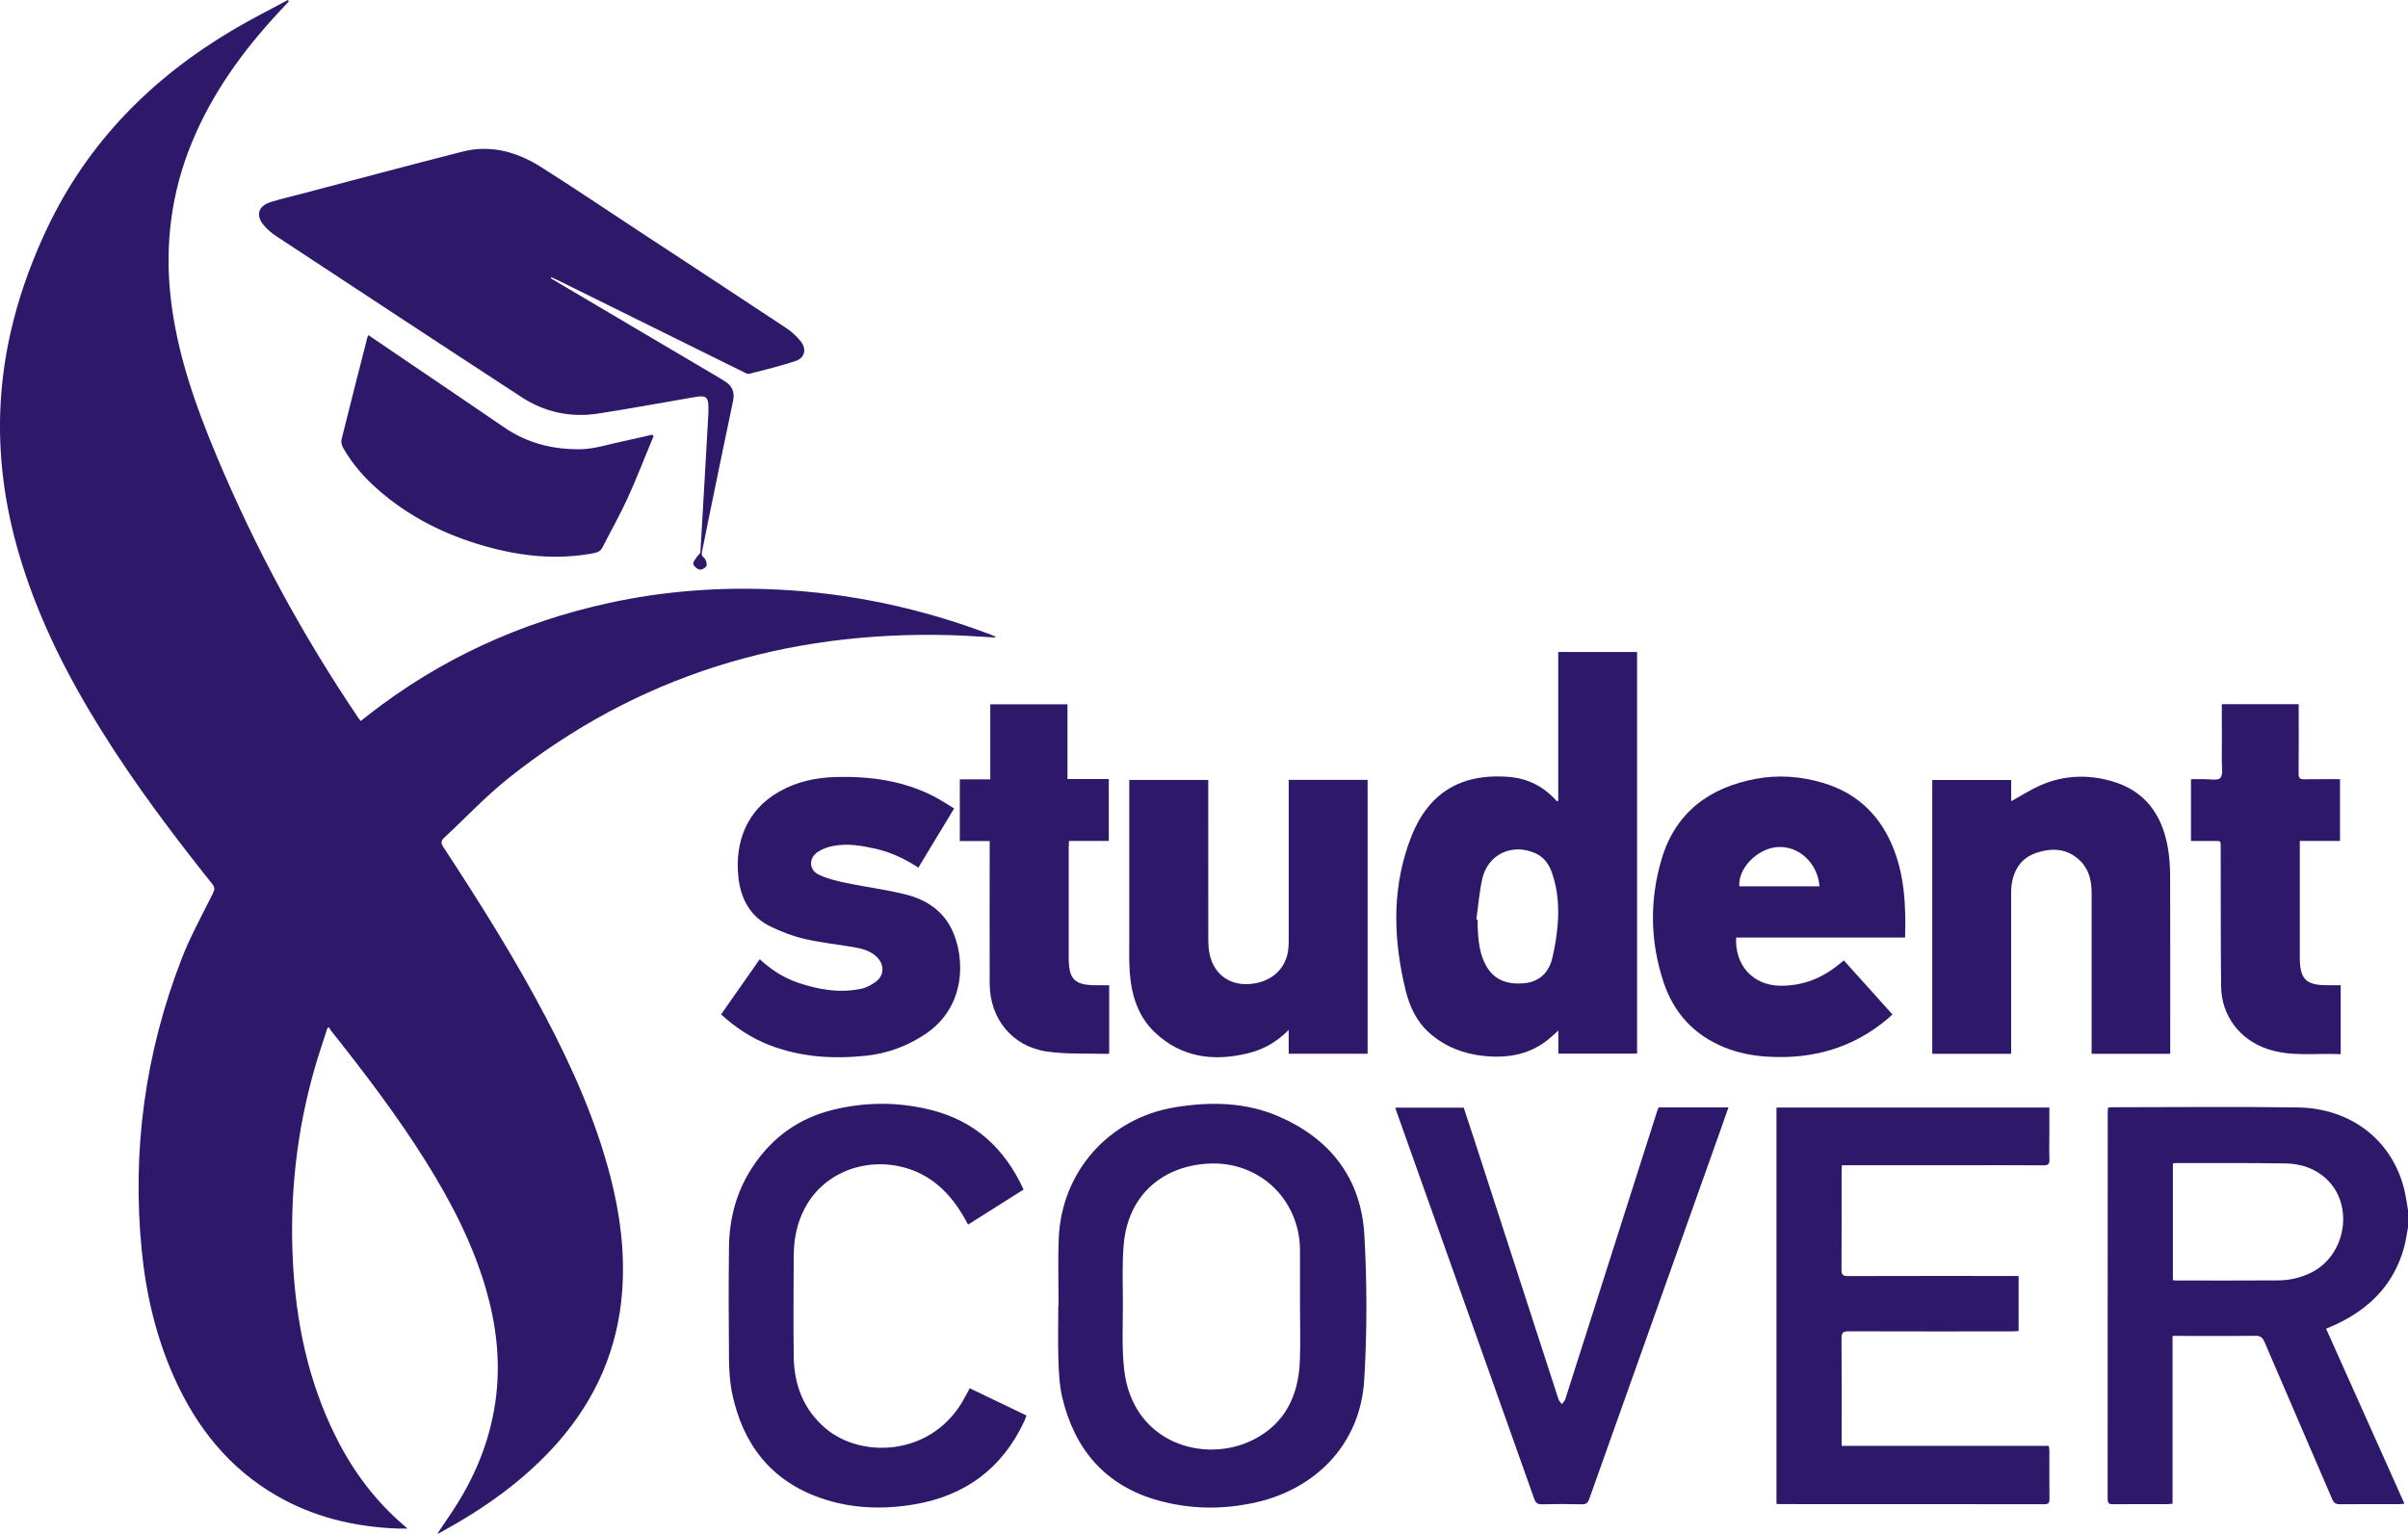
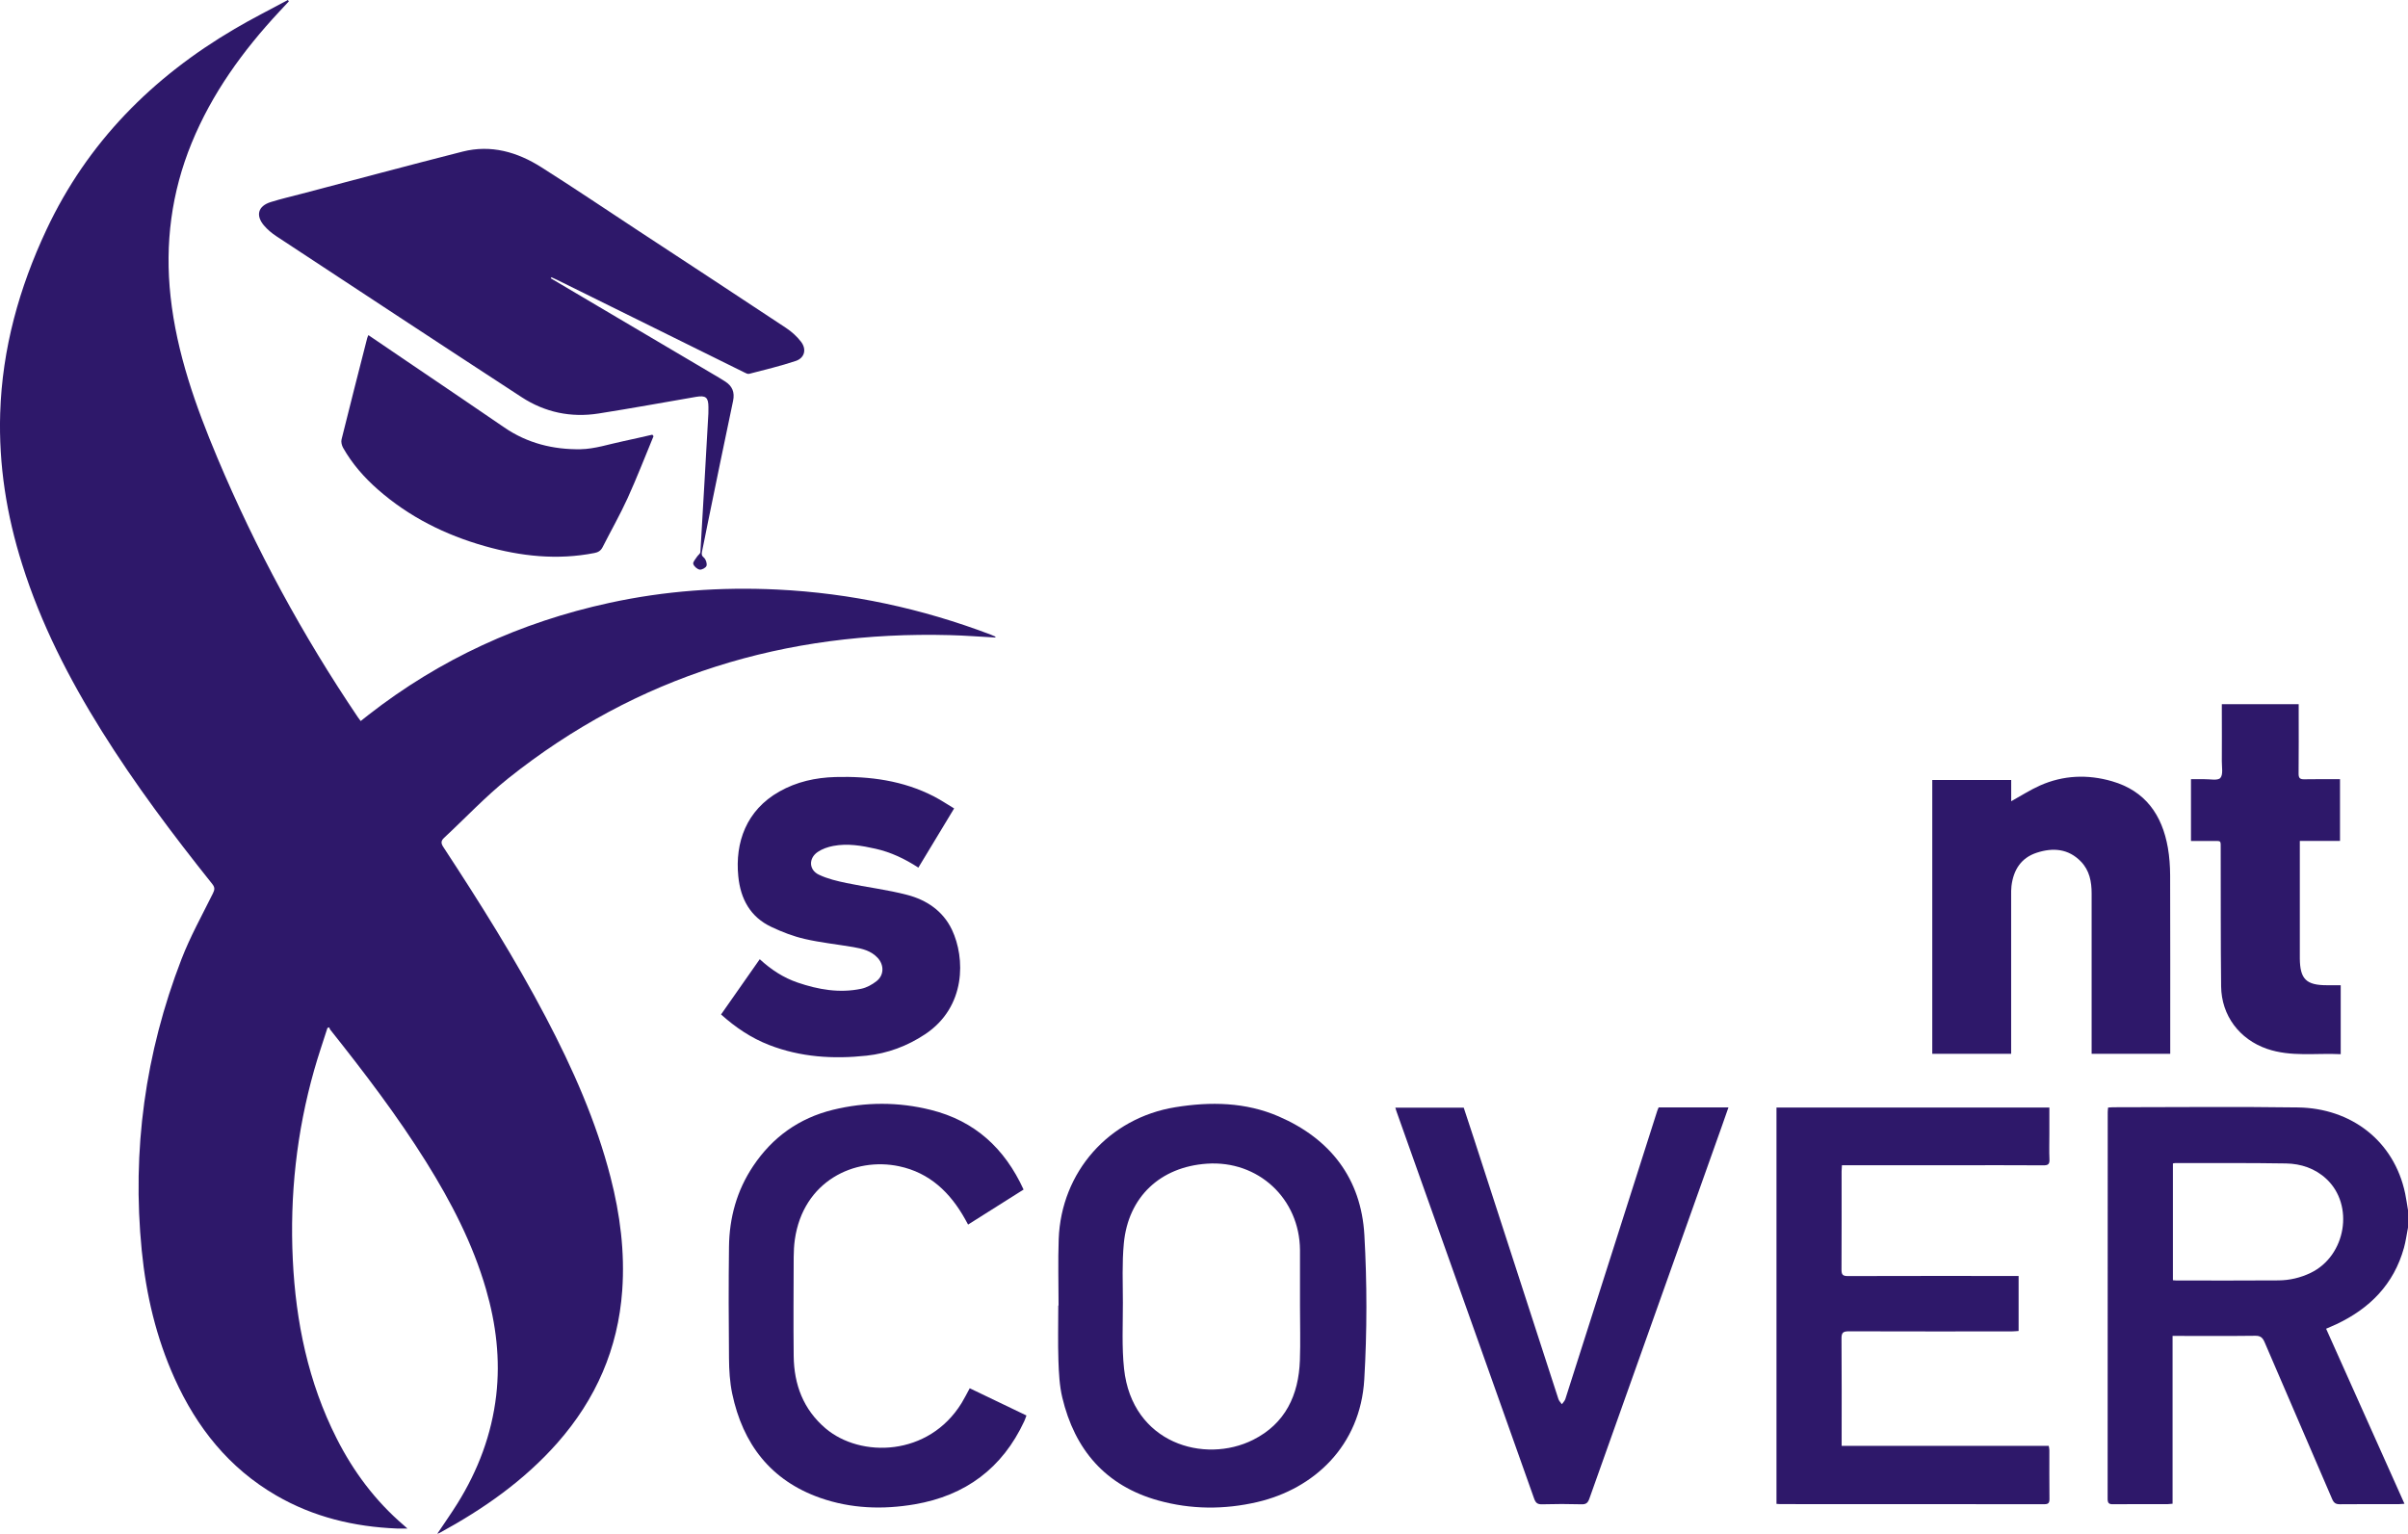
<svg xmlns="http://www.w3.org/2000/svg" id="Layer_2" data-name="Layer 2" viewBox="0 0 512.85 326.74">
  <defs>
    <style>
      .cls-1 {
        fill: #2e186a;
      }
    </style>
  </defs>
  <g id="Layer_1-2" data-name="Layer 1">
    <g>
      <path class="cls-1" d="M512.85,261.51c-.28,1.44-.47,2.9-.86,4.31-2.16,7.77-7.28,12.94-14.44,16.3-.65,.3-1.31,.57-2.14,.94,5.55,12.4,11.08,24.76,16.69,37.29-.51,.03-.88,.07-1.25,.08-4.16,0-8.32-.02-12.47,.02-.89,.01-1.32-.26-1.68-1.1-4.78-11.15-9.61-22.27-14.39-33.42-.42-.97-.88-1.39-2-1.37-5.4,.07-10.79,.03-16.19,.03h-1.41v35.75c-.43,.04-.74,.08-1.05,.09-3.88,0-7.76-.02-11.63,.02-.9,.01-1.15-.26-1.15-1.16,.02-27.46,.02-54.92,.02-82.38,0-.31,.05-.62,.08-.97,.37-.02,.68-.06,.99-.06,13.15,0,26.31-.15,39.46,.04,11.21,.16,20.45,7.02,22.82,18.35,.25,1.2,.41,2.43,.62,3.64v3.6Zm-50.07-13.67v24.89c.3,.02,.49,.05,.69,.05,7.27,0,14.55,.04,21.82-.02,2.37-.02,4.67-.56,6.83-1.6,7.54-3.64,9.35-14.46,3.32-20.04-2.39-2.22-5.38-3.21-8.55-3.27-7.87-.13-15.75-.07-23.62-.08-.15,0-.3,.05-.49,.08Z" />
      <path class="cls-1" d="M211.96,135.81c-3.22-.17-6.44-.43-9.66-.51-34.97-.92-66.59,8.61-94.1,30.55-4.82,3.85-9.07,8.41-13.61,12.62-.75,.7-.67,1.22-.14,2.02,7.73,11.79,15.24,23.72,21.8,36.22,5.73,10.91,10.71,22.12,13.79,34.1,2.03,7.91,3.06,15.92,2.48,24.09-.88,12.39-5.6,23.17-13.79,32.46-7.1,8.05-15.74,14.09-25.1,19.19-.12,.07-.27,.1-.5,.19,1.48-2.22,2.95-4.3,4.29-6.45,4.41-7.08,7.29-14.71,8.26-23.02,.89-7.69-.03-15.22-2.17-22.62-2.81-9.71-7.42-18.58-12.74-27.11-6.17-9.88-13.22-19.12-20.46-28.22-.1-.12-.12-.31-.18-.46-.13,.04-.26,.08-.39,.12-.95,2.98-1.97,5.94-2.82,8.94-3.75,13.22-5.22,26.72-4.56,40.42,.64,13.28,3.28,26.12,9.34,38.09,3.57,7.06,8.23,13.3,14.26,18.47,.21,.18,.41,.36,.81,.72-.89,0-1.56,.02-2.23,0-9.12-.37-17.78-2.44-25.72-7.05-10.05-5.83-16.91-14.46-21.63-24.92-3.91-8.67-6.07-17.81-7-27.24-2.12-21.36,.74-42.07,8.46-62.07,1.86-4.82,4.4-9.38,6.7-14.03,.39-.79,.44-1.26-.13-1.98-8.38-10.5-16.45-21.22-23.57-32.63-6.98-11.18-12.95-22.84-16.92-35.46C1.4,109.74-.3,99.02,.04,88.02c.43-13.73,4.03-26.68,9.85-39.08C18.63,30.33,32.42,16.47,49.98,6.15c3.7-2.18,7.55-4.11,11.33-6.15,.07,.1,.14,.19,.21,.29-.69,.74-1.37,1.47-2.06,2.21-7.73,8.31-14.31,17.39-18.64,27.96-4.31,10.53-5.73,21.45-4.49,32.75,1.32,12.04,5.33,23.28,9.98,34.35,8.15,19.38,18.13,37.78,29.89,55.2,.18,.26,.37,.51,.62,.84,.57-.45,1.09-.87,1.62-1.28,15.27-11.93,32.44-19.78,51.35-23.89,11.78-2.56,23.71-3.42,35.73-2.84,15.68,.76,30.83,4.04,45.5,9.61,.33,.13,.65,.28,.98,.42,0,.06,0,.13-.01,.19Z" />
      <path class="cls-1" d="M117.28,59.27c3.47,2.05,6.93,4.1,10.4,6.15,8.49,5.02,16.99,10.03,25.48,15.05,.41,.24,.81,.51,1.22,.76,1.57,.98,2.14,2.3,1.75,4.17-1.84,8.71-3.62,17.42-5.41,26.14-.41,1.99-.78,3.99-1.21,5.98-.12,.56-.08,.87,.43,1.3,.4,.35,.68,1.23,.53,1.72-.13,.41-1.02,.89-1.47,.8-.53-.1-1.21-.7-1.35-1.21-.11-.41,.48-1.02,.79-1.52,.22-.35,.71-.65,.73-1,.59-9.85,1.14-19.69,1.7-29.54,.02-.44,.01-.88,.01-1.32,0-2.1-.56-2.56-2.62-2.21-6.92,1.19-13.84,2.46-20.78,3.55-5.87,.92-11.42-.24-16.38-3.48-17.43-11.36-34.81-22.81-52.2-34.26-.99-.65-1.94-1.44-2.7-2.34-1.8-2.15-1.22-4.12,1.45-4.96,2.17-.68,4.39-1.19,6.59-1.77,11.42-3,22.83-6.07,34.27-8.98,6.07-1.54,11.67,.08,16.79,3.33,6.92,4.38,13.71,8.96,20.55,13.46,10.52,6.91,21.05,13.8,31.53,20.75,1.21,.8,2.35,1.82,3.23,2.97,1.23,1.62,.75,3.46-1.15,4.09-3.25,1.08-6.59,1.88-9.91,2.74-.32,.08-.76-.17-1.1-.34-13.28-6.56-26.55-13.13-39.82-19.69-.39-.19-.78-.36-1.17-.54-.06,.07-.12,.14-.17,.21Z" />
      <path class="cls-1" d="M225.45,278.12c0-4.71-.14-9.43,.03-14.14,.52-14.34,10.7-25.82,24.84-28.11,7.5-1.22,14.96-1.09,22.01,1.96,11.02,4.77,17.57,13.24,18.25,25.26,.58,10.23,.58,20.55-.02,30.77-.84,14.19-10.75,23.32-22.78,26.12-7.04,1.64-14.14,1.6-21.11-.34-11.22-3.13-17.78-10.81-20.43-21.94-.6-2.54-.73-5.21-.82-7.84-.13-3.91-.03-7.83-.03-11.75,.02,0,.04,0,.06,0Zm51.42,.05c0-3.96,.02-7.91,0-11.87-.08-10.97-8.9-19.15-19.82-18.4-9.94,.68-16.77,7.08-17.7,16.99-.39,4.16-.21,8.38-.2,12.57,.01,4.71-.25,9.46,.25,14.13,1.71,15.91,17.13,20.33,27.48,15.14,6.87-3.44,9.71-9.53,9.97-16.94,.14-3.87,.02-7.75,.02-11.63Z" />
-       <path class="cls-1" d="M331.87,170.57v-31.68h16.79v85.56h-16.77v-4.92c-.71,.64-1.14,1.03-1.57,1.42-4.13,3.66-9.05,4.55-14.32,4-4.31-.45-8.21-1.95-11.51-4.85-2.83-2.48-4.3-5.74-5.16-9.27-2.48-10.31-2.92-20.63,.58-30.81,.9-2.61,2.09-5.25,3.73-7.45,4.36-5.87,10.6-7.6,17.61-7.08,4.12,.31,7.57,2.07,10.33,5.2,.1-.04,.2-.07,.3-.11Zm-17.43,25.31c.09,.01,.17,.02,.26,.04,0,.48-.02,.96,0,1.44,.13,2.84,.35,5.66,1.73,8.23,1.75,3.24,4.63,4.17,8.08,3.88,3.07-.26,5.26-2.01,6.06-5.24,.59-2.38,.98-4.84,1.18-7.29,.31-3.71,.03-7.4-1.2-10.97-.65-1.9-1.74-3.41-3.61-4.23-4.94-2.18-10.1,.28-11.26,5.53-.62,2.83-.85,5.74-1.25,8.61Z" />
      <path class="cls-1" d="M378.36,235.94h58.11c0,1.93,0,3.8,0,5.67,0,1.8-.06,3.6,.02,5.39,.05,1.03-.33,1.26-1.3,1.25-6.08-.04-12.15-.02-18.23-.02-7.72,0-15.43,0-23.15,0-.47,0-.95,0-1.52,0-.03,.5-.06,.89-.07,1.28,0,6.99,.02,13.99-.02,20.98,0,1.04,.26,1.35,1.34,1.35,11.63-.04,23.27-.02,34.9-.02h1.48v11.72c-.51,.03-1.01,.09-1.51,.09-11.55,0-23.11,.02-34.66-.02-1.19,0-1.56,.27-1.55,1.52,.06,7.15,.03,14.31,.03,21.46,0,.43,0,.87,0,1.42h44.11c.06,.38,.13,.65,.13,.91,0,3.48-.02,6.95,.02,10.43,0,.83-.25,1.09-1.09,1.09-18.75-.02-37.5-.02-56.25-.02-.23,0-.47-.03-.8-.05v-84.44Z" />
      <path class="cls-1" d="M206.55,295.75c4.05,1.94,7.99,3.84,12.06,5.79-.17,.45-.29,.85-.47,1.23-4.65,10-12.52,15.84-23.32,17.69-6.79,1.16-13.57,.93-20.12-1.36-10.56-3.71-16.5-11.49-18.76-22.23-.51-2.44-.66-4.99-.68-7.5-.08-7.91-.1-15.83,0-23.74,.07-6.19,1.65-11.99,5.13-17.2,4.13-6.19,9.8-10.24,17.01-12.01,6.94-1.7,13.94-1.71,20.88,.03,9.32,2.33,15.7,8.17,19.72,16.96-3.9,2.46-7.8,4.92-11.82,7.46-.24-.43-.43-.8-.64-1.17-3.16-5.65-7.53-9.87-14.04-11.25-9.53-2.02-20.45,3.16-22.22,15.64-.17,1.22-.23,2.47-.24,3.7-.02,7.03-.08,14.07,0,21.1,.07,6.06,2.05,11.36,6.78,15.39,7.46,6.34,21.95,6.03,28.98-5.39,.6-.98,1.11-2.01,1.73-3.15Z" />
-       <path class="cls-1" d="M405.73,199.72h-35.97c-.32,5.96,3.64,10.19,9.35,10.27,4.6,.06,8.61-1.45,12.18-4.26,.44-.34,.86-.69,1.41-1.13,3.43,3.82,6.84,7.61,10.34,11.5-.31,.29-.57,.56-.86,.8-7.41,6.32-16.05,8.78-25.67,8.21-3.25-.19-6.42-.81-9.43-2.06-6.36-2.64-10.61-7.31-12.77-13.79-2.89-8.7-3.02-17.55-.41-26.29,2.96-9.94,10.22-15.24,20.13-17.07,4.76-.88,9.56-.52,14.23,.88,6.85,2.04,11.68,6.39,14.56,12.91,2.8,6.34,3.12,13.04,2.92,20.03Zm-18.22-10.91c-.39-5-4.47-8.73-9.05-8.35-4.26,.36-8.31,4.55-8.03,8.35h17.08Z" />
-       <path class="cls-1" d="M291.27,224.48h-16.81v-5.08c-2.6,2.65-5.49,4.22-8.75,5-7.29,1.76-14.1,.88-19.75-4.47-3.63-3.44-5-8-5.35-12.86-.17-2.35-.1-4.71-.1-7.07,0-10.75,0-21.5,0-32.25v-1.6h16.82v1.36c0,10.91,0,21.82,.01,32.73,0,1.11,.09,2.25,.35,3.32,1.01,4.14,4.38,6.46,8.66,6.05,4.62-.44,7.72-3.4,8.06-7.72,.06-.72,.06-1.44,.06-2.16,0-10.71,0-21.42,0-32.13,0-.47,0-.94,0-1.47h16.8v58.33Z" />
      <path class="cls-1" d="M462.2,224.49h-16.73c0-.52,0-.99,0-1.45,0-10.91,0-21.82,0-32.73,0-2.5-.46-4.89-2.26-6.75-2.67-2.78-5.97-3.03-9.41-1.91-3.37,1.09-4.98,3.68-5.4,7.09-.08,.67-.07,1.36-.07,2.03,0,10.75,0,21.5,0,32.25v1.47h-16.8v-58.33h16.81v4.53c2.1-1.16,4.04-2.42,6.13-3.35,4.97-2.21,10.15-2.41,15.34-.91,7.1,2.05,10.68,7.18,11.9,14.18,.33,1.92,.47,3.89,.48,5.84,.04,12.19,.02,24.38,.02,36.56,0,.47,0,.94,0,1.48Z" />
      <path class="cls-1" d="M353.23,235.91h14.89c-.48,1.37-.93,2.68-1.39,3.97-9.42,26.45-18.84,52.91-28.23,79.37-.32,.9-.69,1.24-1.67,1.21-2.8-.08-5.6-.08-8.39,0-.97,.03-1.38-.29-1.7-1.2-7.74-21.84-15.52-43.67-23.28-65.5-2.02-5.67-4.03-11.35-6.05-17.03-.08-.22-.14-.45-.24-.77h14.57c.72,2.2,1.48,4.49,2.23,6.78,5.98,18.44,11.95,36.88,17.94,55.31,.13,.4,.48,.73,.73,1.09,.25-.36,.61-.69,.74-1.09,6.53-20.44,13.04-40.88,19.55-61.32,.08-.26,.2-.51,.33-.83Z" />
      <path class="cls-1" d="M203.19,172.25c-2.61,4.32-5.08,8.41-7.6,12.58-2.87-1.87-5.85-3.29-9.11-4.02-2.97-.67-5.98-1.18-9.02-.6-1.15,.22-2.34,.63-3.3,1.28-1.98,1.34-1.91,3.83,.25,4.85,1.84,.88,3.9,1.36,5.91,1.78,4.29,.9,8.67,1.41,12.9,2.52,4.13,1.08,7.62,3.42,9.53,7.44,2.82,5.95,3.07,16.41-5.73,22.25-3.8,2.52-7.96,4.07-12.47,4.56-7.07,.76-14.04,.33-20.75-2.28-3.8-1.48-7.13-3.71-10.23-6.5,2.75-3.93,5.47-7.81,8.24-11.77,2.43,2.24,5.06,3.95,8.08,4.98,4.4,1.5,8.91,2.29,13.53,1.32,1.16-.24,2.33-.89,3.27-1.63,1.62-1.28,1.63-3.45,.22-4.97-1.39-1.5-3.26-1.95-5.16-2.28-3.46-.59-6.97-.95-10.38-1.74-2.43-.56-4.81-1.48-7.07-2.55-4.51-2.12-6.58-5.97-7.06-10.78-.72-7.23,1.71-14.09,8.73-18.06,3.69-2.09,7.72-2.98,11.94-3.1,7.32-.2,14.43,.74,21.03,4.15,1.44,.75,2.8,1.66,4.28,2.55Z" />
      <path class="cls-1" d="M139.19,92.91c-1.83,4.42-3.55,8.88-5.53,13.23-1.62,3.55-3.56,6.96-5.33,10.44-.39,.76-.95,1.08-1.74,1.23-7.91,1.55-15.67,.7-23.33-1.47-8.44-2.39-16.15-6.23-22.78-12.06-2.93-2.57-5.48-5.48-7.41-8.89-.28-.5-.46-1.24-.33-1.77,1.78-7.2,3.63-14.39,5.46-21.58,.05-.19,.14-.36,.26-.65,2.7,1.83,5.33,3.62,7.96,5.41,7.01,4.76,14.03,9.49,21.01,14.28,4.9,3.36,10.42,4.71,16.2,4.62,3.06-.05,6.1-1.09,9.15-1.72,2.06-.43,4.1-.92,6.15-1.38,.08,.1,.17,.2,.25,.31Z" />
-       <path class="cls-1" d="M236.23,209.89v14.48c-.1,.06-.17,.14-.23,.14-4.35-.13-8.75,.11-13.02-.5-7.4-1.06-12.18-7-12.2-14.49-.03-9.55,0-19.1,0-28.66,0-.51,0-1.02,0-1.69h-6.36v-13.15h6.49v-15.98h16.44v15.92h8.8v13.18h-8.48c-.03,.54-.06,.93-.06,1.31,0,7.83,0,15.67,0,23.5,0,4.73,1.23,5.94,5.98,5.94,.84,0,1.67,0,2.67,0Z" />
      <path class="cls-1" d="M466.63,179.16v-13.17c.94,0,1.88,.02,2.82,0,1.19-.03,2.88,.36,3.43-.26,.64-.71,.31-2.32,.32-3.55,.03-3.6,0-7.19,0-10.79,0-.43,0-.86,0-1.38h16.37v1.35c0,4.48,.03,8.95-.02,13.43-.01,.96,.29,1.24,1.22,1.22,2.51-.05,5.02-.02,7.6-.02v13.15h-8.56c0,.55,0,.98,0,1.4v23.38c0,.08,0,.16,0,.24,.04,4.41,1.36,5.72,5.75,5.72,.95,0,1.91,0,2.96,0v14.69c-5.28-.27-10.58,.63-15.71-1.14-5.87-2.03-9.69-7.09-9.76-13.31-.11-9.71-.06-19.42-.09-29.13,0-2.12,.18-1.81-1.88-1.83-1.47-.01-2.94,0-4.45,0Z" />
    </g>
  </g>
</svg>